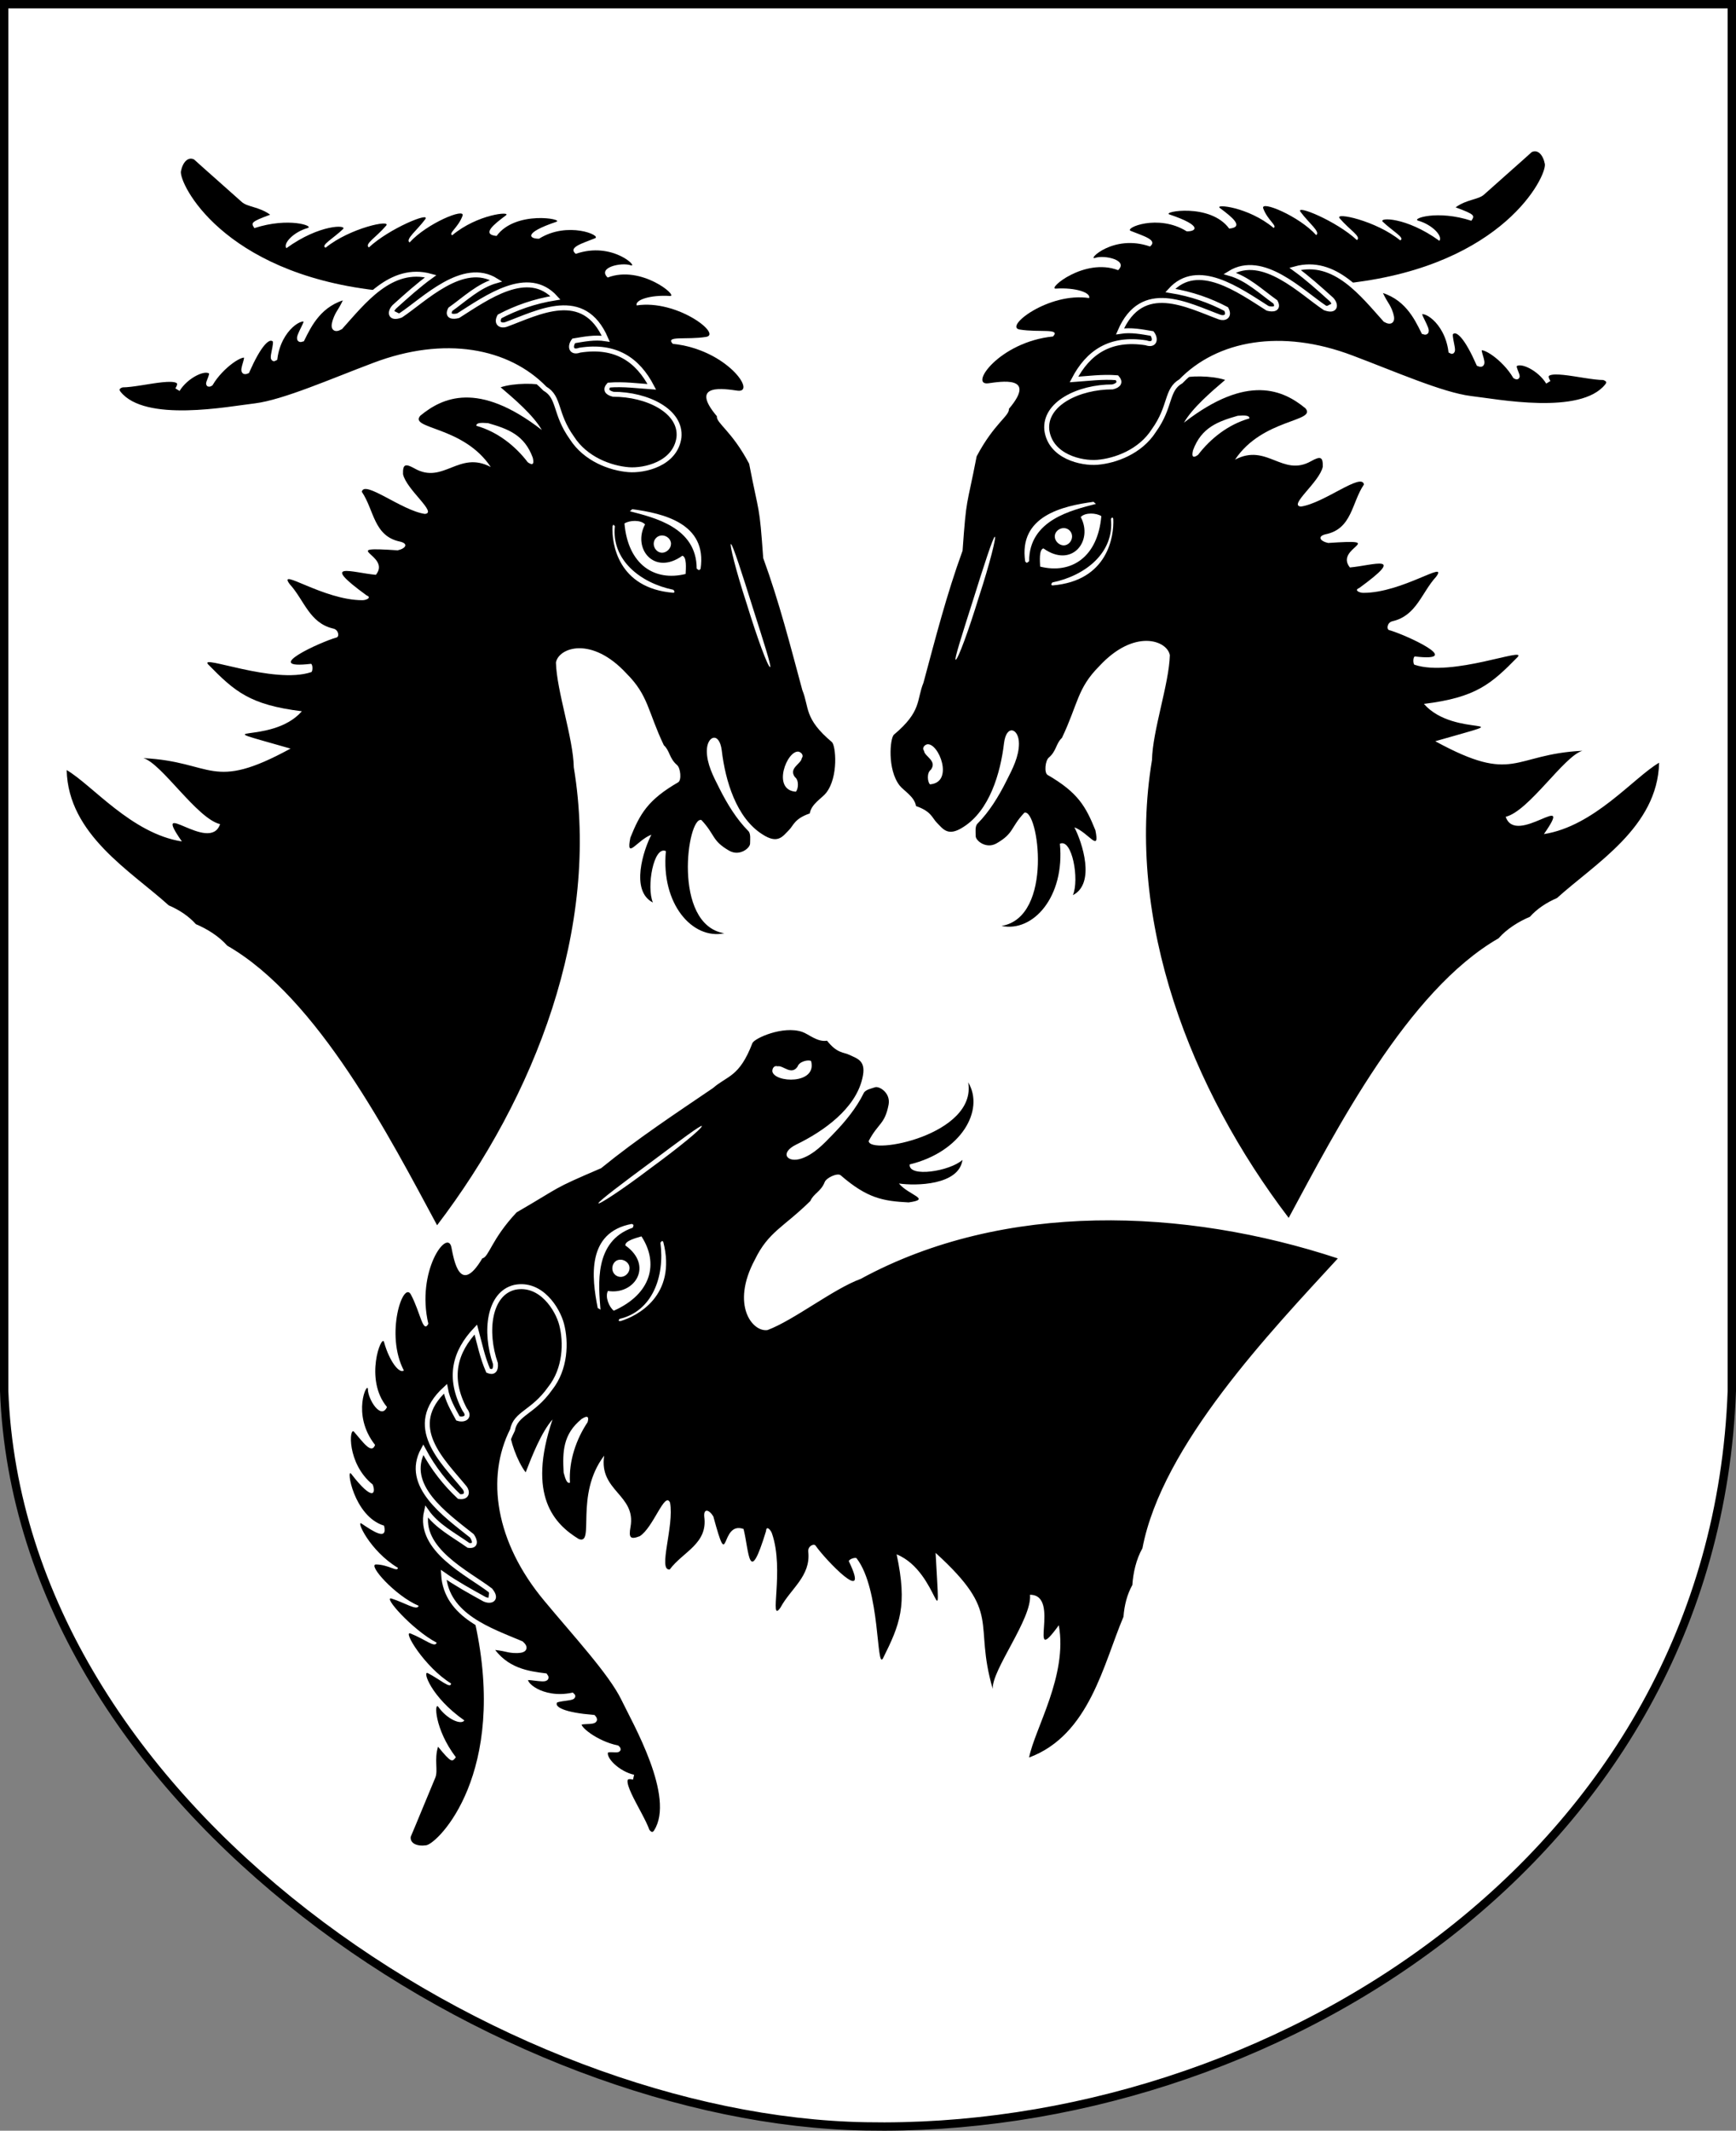
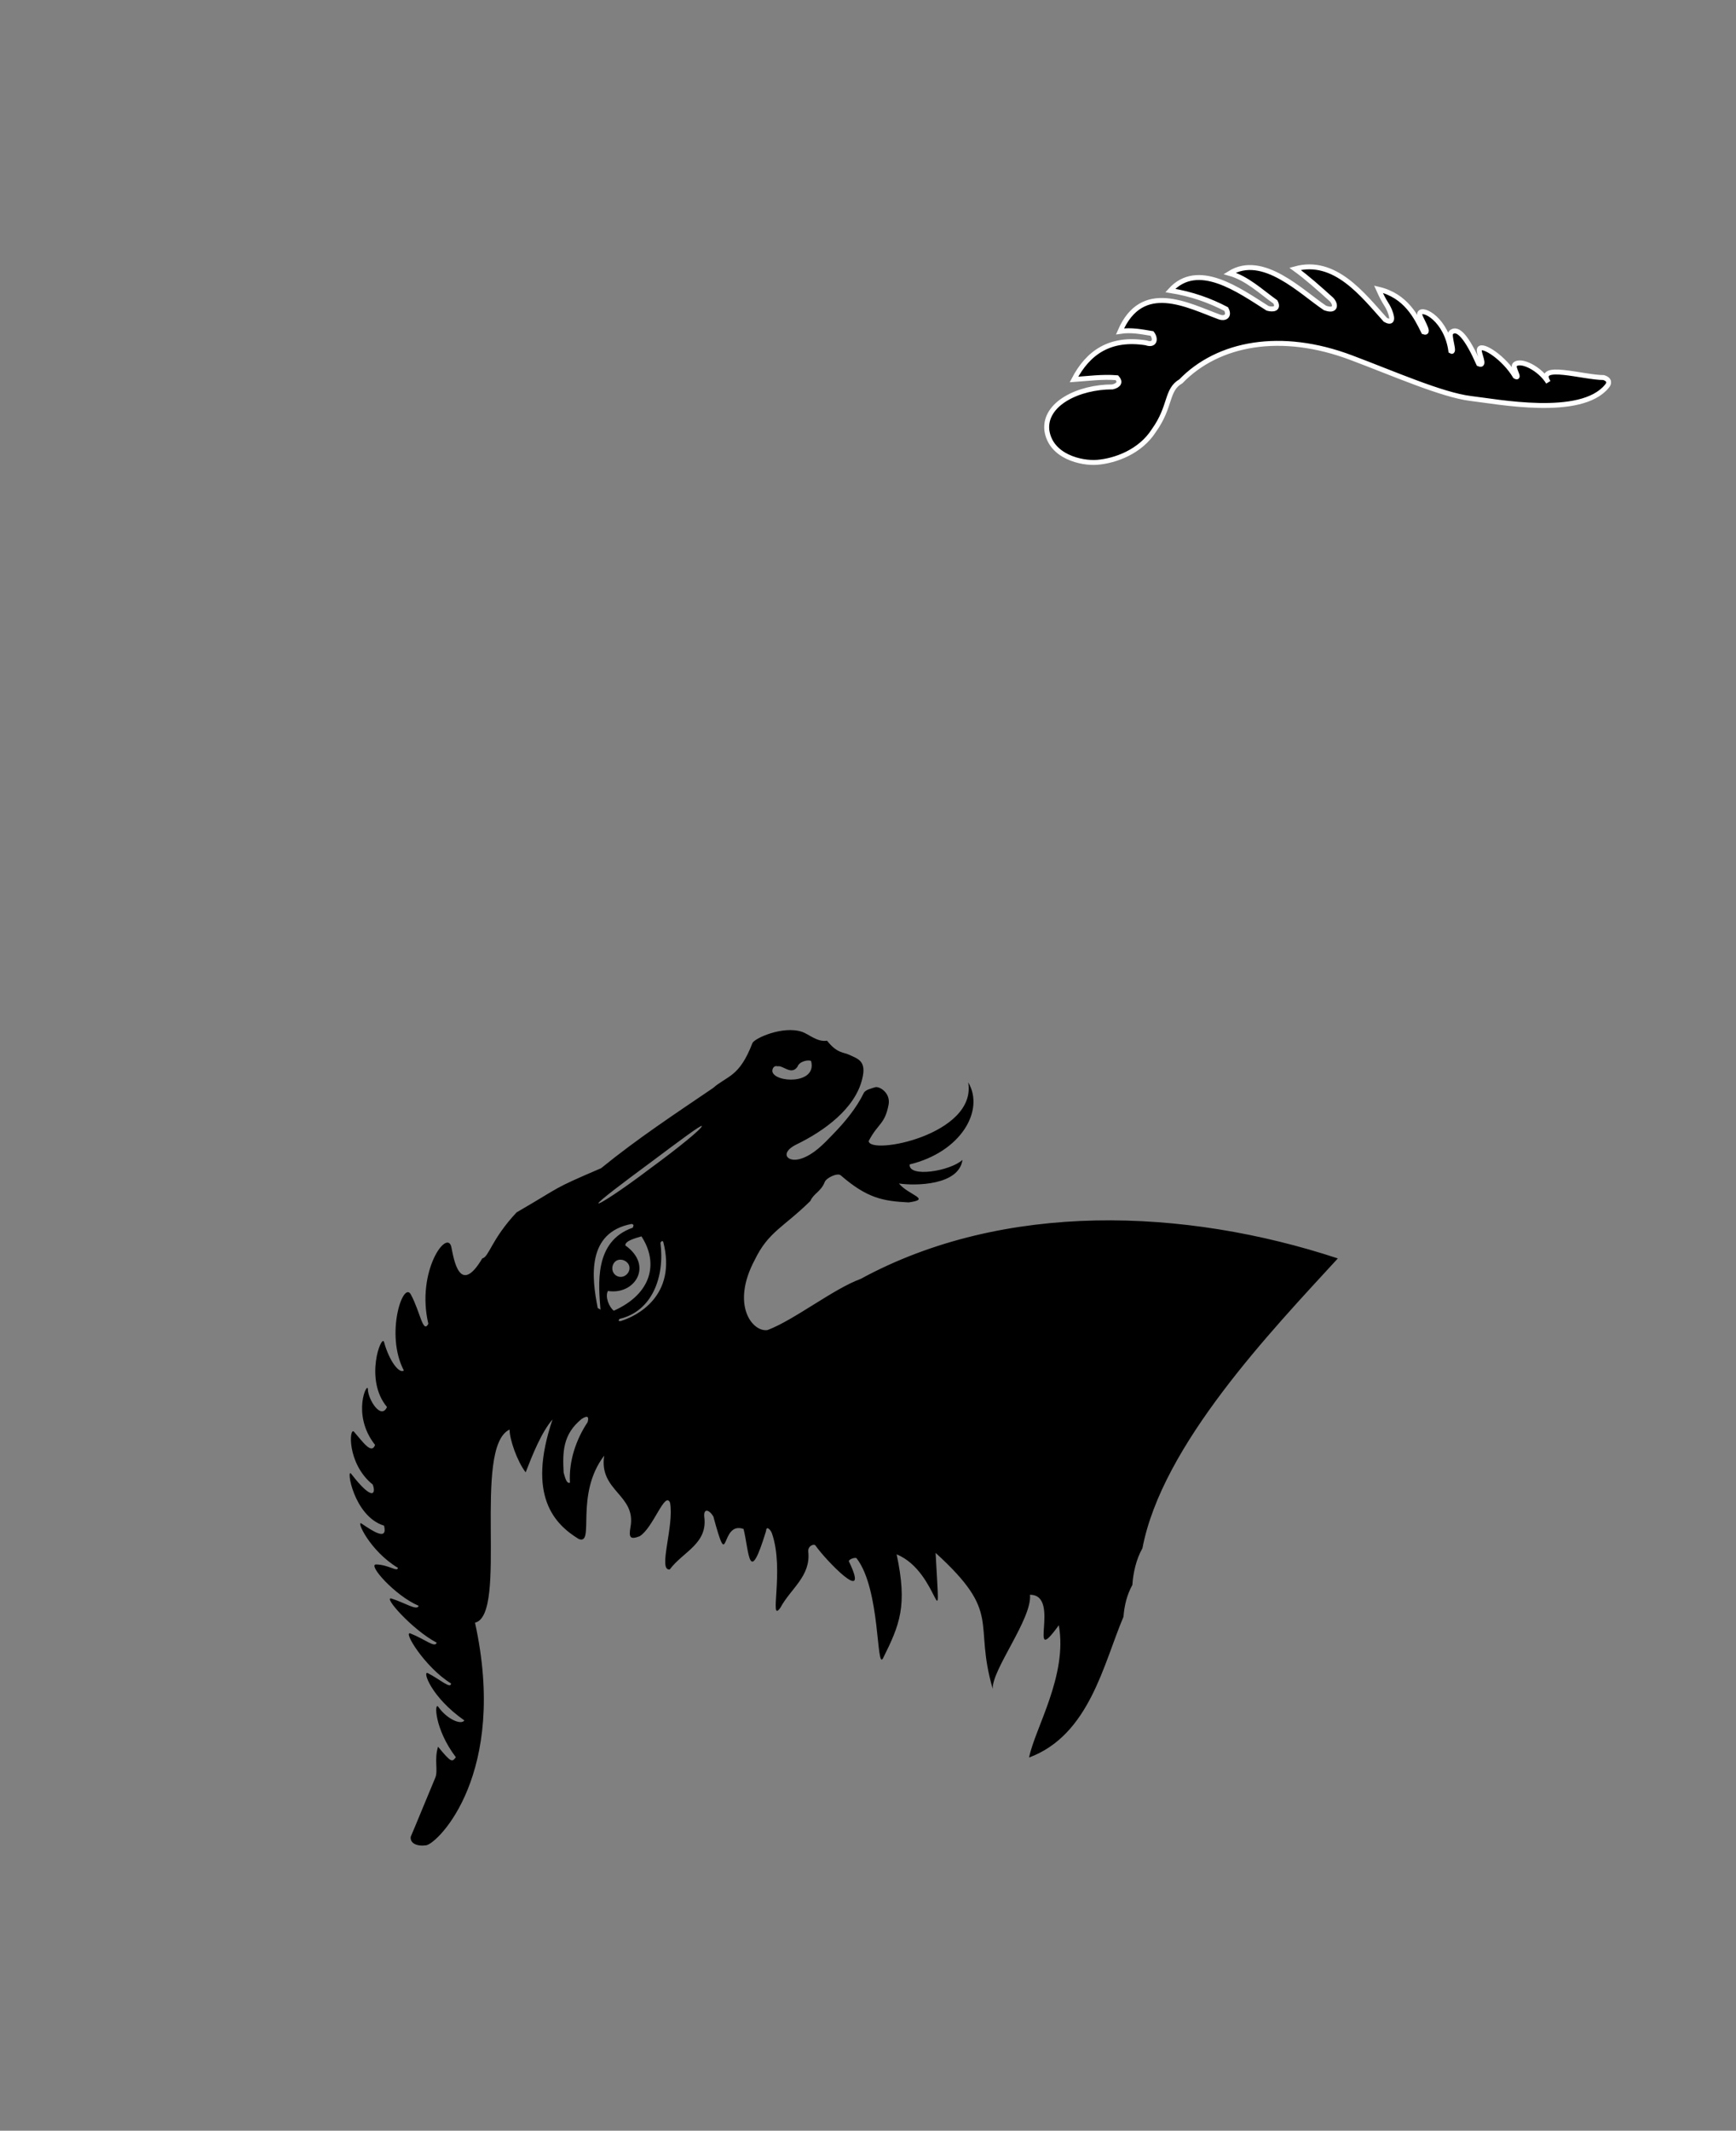
<svg xmlns="http://www.w3.org/2000/svg" xmlns:ns1="http://sodipodi.sourceforge.net/DTD/sodipodi-0.dtd" xmlns:ns2="http://www.inkscape.org/namespaces/inkscape" height="904.122" width="737.071" id="svg4320" ns1:version="0.32" ns2:version="0.45" ns1:modified="true" version="1.0">
  <rect width="100%" height="100%" fill="#808080" stroke="none" />
  <defs id="defs4322" />
  <ns1:namedview id="base" pagecolor="#ffffff" bordercolor="#666666" borderopacity="1.0" ns2:pageopacity="0.0" ns2:pageshadow="2" ns2:cx="375" ns2:cy="520" ns2:zoom="0.35" ns2:document-units="px" ns2:current-layer="layer1" ns2:window-width="837" ns2:window-height="589" ns2:window-x="28" ns2:window-y="35" />
  <g ns2:groupmode="layer" ns2:label="Warstwa 1" id="layer1" transform="translate(-8.608,-83.158)">
    <g id="g4295" transform="translate(-0.881,102.818)">
      <g style="stroke:#000000;stroke-width:3.543;stroke-miterlimit:4;stroke-dasharray:none;stroke-opacity:1" transform="translate(1.055,-28.573)" ns2:label="Warstwa 1" id="g4329">
-         <path ns1:nodetypes="cccccc" id="path4304" d="M 10.205,10.685 L 743.732,10.685 L 743.732,599.098 C 736.443,798.548 546.269,914.508 375.974,911.195 C 222.245,908.544 16.831,776.682 10.205,599.098 L 10.205,10.685 z " style="fill:#ffffff;fill-opacity:1;fill-rule:evenodd;stroke:#000000;stroke-width:3.543;stroke-linecap:round;stroke-linejoin:miter;stroke-miterlimit:4;stroke-dasharray:none;stroke-dashoffset:0;stroke-opacity:1" />
-       </g>
+         </g>
      <g transform="matrix(1.043,0,0,1.043,899.856,-39.971)" id="g4275">
        <g id="g4101" transform="translate(176.738,0.255)">
          <g transform="matrix(1.035,0,0,1.035,210.356,-16.623)" id="g4080">
-             <path ns1:nodetypes="cccccccccccscsccscssccccccccccccccccccccccccccccccccccccccccccccccsccscscscscscscscscscscscscccccccccccccsssccccccccccccccccccc" id="path16" d="M -911.284,248.5 C -910.584,248.734 -906.824,260.356 -902.716,273.504 C -898.489,286.771 -895.207,296.983 -895.912,296.863 C -896.851,296.63 -900.959,285.479 -905.066,272.093 C -909.407,258.825 -911.99,248.261 -911.284,248.495 L -911.284,248.5 z M -916.836,198.24 C -917.183,200.937 -910.969,203.986 -904.15,216.916 C -900.1,237.798 -900.184,232.18 -898.614,253.997 C -892.277,271.372 -887.93,288.512 -883.237,305.887 C -880.42,312.811 -882.65,317.038 -871.614,326.31 C -870.089,327.602 -868.916,339.931 -873.844,346.269 C -875.483,348.379 -879.71,350.61 -880.3,354.365 C -886.405,356.475 -886.639,359.058 -888.517,360.935 C -890.98,363.399 -892.858,366.568 -898.961,362.574 C -909.174,356.122 -913.52,341.559 -914.925,329.583 C -915.864,322.074 -920.791,323.831 -920.791,329.817 C -920.791,334.863 -918.328,339.675 -915.864,344.488 C -912.815,350.593 -909.06,356.697 -904.48,361.277 C -903.427,362.33 -903.78,364.679 -903.78,366.204 C -903.78,367.963 -907.888,371.37 -911.995,369.02 C -918.918,365.032 -917.41,362.839 -922.923,356.967 C -928.409,355.248 -934.572,398.043 -913.935,401.487 C -926.43,404.084 -938.895,389.929 -936.894,369.18 C -941.708,366.951 -944.624,383.302 -942,389.388 C -951.033,384.784 -945.651,368.602 -942.6,362.73 C -948.233,364.841 -952.685,373.01 -950.867,363.9 C -947.081,354.538 -944.036,349.062 -932.061,342.134 C -930.655,341.314 -931.122,336.501 -932.527,335.324 C -935.576,332.746 -935.344,329.692 -937.693,327.58 C -944.069,314.199 -943.685,308.077 -952.372,299.389 C -966.101,284.517 -979.067,289.172 -980.143,295.05 C -979.851,306.259 -973.314,324.822 -973.12,336.246 C -962.582,399.617 -988.477,465.887 -1026.883,516.243 C -1045.315,482.08 -1073.608,426.9 -1109.42,406.352 C -1112.703,402.597 -1117.516,399.662 -1121.749,397.903 C -1124.564,394.735 -1128.319,392.272 -1132.427,390.508 C -1147.338,377.007 -1171.989,362.688 -1172.575,337.326 C -1162.53,343.188 -1147.074,362.285 -1127.262,365.384 C -1139.877,347.284 -1116.257,370.453 -1112.236,358.581 C -1121.39,356.35 -1135.13,334.749 -1142.406,332.632 C -1114.696,334.021 -1115.922,346.009 -1084.531,328.883 C -1121.328,318.332 -1092.225,328.144 -1080.07,314.21 C -1100.567,311.691 -1106.493,306.43 -1116.93,295.784 C -1120.686,291.629 -1091.076,303.741 -1076.435,298.838 C -1075.849,298.838 -1075.615,296.142 -1076.435,295.556 C -1096.776,297.936 -1072.512,286.864 -1066.456,285.224 C -1065.283,284.99 -1065.517,282.175 -1067.742,281.702 C -1077.146,279.543 -1079.175,270.406 -1084.878,264.219 C -1089.828,257.417 -1071.593,270.586 -1056.233,270.558 C -1054.708,270.558 -1052.479,269.505 -1054.594,268.68 C -1073.565,254.873 -1060.282,259.724 -1050.959,260.578 C -1044.607,252.725 -1066.713,249.312 -1042.397,250.952 C -1039.228,250.252 -1038.056,248.37 -1041.344,247.55 C -1051.873,245.436 -1051.597,235.131 -1056.487,227.951 C -1055.566,223.152 -1040.89,235.283 -1031.717,236.633 C -1026.582,236.279 -1038.941,227.16 -1040.285,221.021 C -1040.399,217.147 -1039.467,216.68 -1035.707,218.792 C -1024.406,225.171 -1018.299,211.558 -1005.776,218.205 C -1016.535,201.987 -1038.054,203.355 -1033.476,198.021 C -1024.908,190.978 -1010.821,184.167 -985.694,203.653 C -988.976,197.901 -996.491,191.443 -1001.89,186.865 C -996.611,185.106 -987.481,185.118 -983.929,186.398 C -985.56,170.149 -1052.574,162.218 -1051.227,148.712 C -1111.439,141.648 -1128.347,106.813 -1127.641,101.999 C -1126.941,98.364 -1124.826,96.133 -1122.475,97.306 C -1118.959,100.525 -1107.663,110.438 -1103.707,114.017 C -1101.462,116.048 -1096.831,115.874 -1092.538,119.028 C -1100.454,121.93 -1100.027,122.3 -1098.737,124.298 C -1085.355,119.903 -1075.042,123.482 -1077.818,124.27 C -1083.399,125.856 -1087.56,130.355 -1086.162,132.186 C -1073.055,122.694 -1062.103,122.966 -1063.891,124.687 C -1067.673,128.33 -1072.904,131.137 -1070.728,131.995 C -1061.24,124.26 -1044.688,120.733 -1046.932,123.34 C -1051.004,128.071 -1055.569,130.563 -1053.718,131.892 C -1045.723,124.413 -1029.248,117.675 -1031.555,120.819 C -1034.717,125.127 -1039.547,128.755 -1037.69,129.929 C -1030.952,122.448 -1015.655,116.125 -1016.872,119.446 C -1018.567,124.071 -1022.581,126.381 -1020.934,127.103 C -1010.969,118.777 -997.579,117.598 -999.809,119.274 C -1004.273,122.629 -1009.72,126.771 -1003.487,127.381 C -996.062,117.2 -976.785,120.742 -979.988,121.82 C -993.406,126.337 -990.406,128.57 -986.76,128.451 C -975.562,121.448 -962.044,127.186 -964.772,128.289 C -969.738,130.298 -975.527,131.85 -972.34,134.415 C -957.834,129.358 -947.375,140.042 -950.778,138.888 C -954.39,137.663 -963.975,139.744 -959.794,143.721 C -946.551,138.666 -931.79,151.196 -935.274,150.971 C -943.075,150.466 -949.142,152.558 -948.392,154.682 C -932.571,152.269 -914.739,166.018 -921.068,167.053 C -928.81,168.319 -937.315,166.432 -934.193,169.784 C -913.046,171.928 -901.038,189.209 -908.739,188.188 C -913.352,187.576 -928.137,184.895 -916.836,198.24 z M -884.631,330.099 C -889.206,329.279 -895.429,345.123 -885.802,345.829 C -884.865,345.009 -884.398,341.368 -886.155,340.076 C -888.733,336.561 -883.692,334.912 -883.459,332.681 C -882.639,331.628 -883.459,330.457 -884.631,330.104 L -884.631,330.099 z M -1006.85,200.95 C -999.107,203.175 -992.529,205.524 -989.241,214.565 C -988.541,217.494 -989.594,217.494 -991.233,216.323 C -996.047,209.985 -1003.089,204.348 -1011.424,202.003 C -1011.538,200.831 -1009.785,200.711 -1006.85,200.95 z M -938.405,245.098 C -936.646,245.098 -934.882,246.503 -934.882,248.381 C -934.882,250.257 -936.64,251.902 -938.405,251.902 C -940.162,251.902 -941.687,250.263 -941.687,248.381 C -941.687,246.503 -940.162,245.098 -938.405,245.098 z M -945.095,240.752 C -946.853,238.874 -951.2,239.107 -953.19,240.399 C -951.784,256.596 -941.334,263.291 -929.125,260.237 C -929.012,257.892 -928.659,253.547 -930.417,253.08 C -941.568,261.062 -950.141,250.149 -945.089,240.756 L -945.095,240.752 z M -957.895,241.456 C -958.248,248.261 -955.784,265.875 -933.95,267.638 C -933.25,267.404 -933.483,267.052 -933.95,266.465 C -947.096,263.769 -958.367,254.61 -956.956,241.462 C -957.656,240.762 -957.423,240.642 -957.895,241.462 L -957.895,241.456 z M -923.259,258.245 C -923.959,259.064 -923.959,258.712 -924.785,258.131 C -924.785,241.815 -941.687,238.06 -951.08,235.591 C -950.727,235.358 -950.38,235.005 -950.141,234.772 C -938.052,236.411 -920.558,240.291 -923.254,258.25 L -923.259,258.245 z " style="fill:#000000;fill-opacity:1;fill-rule:evenodd;stroke:none;stroke-width:1.389;stroke-opacity:1" />
-             <path ns1:nodetypes="ccccccscscscsccccccccccccccccccccccc" d="M -984.491,187.392 C -999.045,172.366 -1023.844,167.617 -1051.67,178.183 C -1068.225,184.4 -1087.124,192.741 -1098.394,194.146 C -1108.726,195.319 -1141.831,201.895 -1152.048,189.333 C -1153.101,188.161 -1153.101,186.637 -1150.757,185.931 C -1142.775,185.931 -1124.032,179.96 -1128.993,187.785 C -1125.766,182.441 -1118.064,178.499 -1115.784,180.868 C -1114.747,181.946 -1118.265,186.827 -1115.965,185.434 C -1111.716,178.261 -1103.138,172.638 -1101.954,174.64 C -1101.171,175.964 -1104.693,181.846 -1101.632,180.552 C -1097.077,170.297 -1093.359,165.812 -1090.746,168.223 C -1089.562,169.316 -1092.594,176.731 -1090.668,175.514 C -1089.043,163.321 -1079.554,158.141 -1078.424,160.681 C -1077.894,161.872 -1083.18,169.101 -1079.976,167.993 C -1077.141,162.273 -1073.072,153.739 -1062.188,151.208 C -1064.769,156.984 -1065.3,156.624 -1066.574,159.583 C -1068.202,163.596 -1067.241,164.55 -1064.899,163.227 C -1056.034,153.4 -1045.063,138.873 -1029.381,143.205 C -1034.118,146.626 -1038.913,150.919 -1043.711,155.246 C -1045.629,157.288 -1045.456,160.145 -1041.164,158.567 C -1031.98,152.49 -1016.699,136.832 -1003.654,144.979 C -1010.521,146.92 -1015.863,152.073 -1021.678,156.23 C -1023.134,159.115 -1020.581,159.268 -1018.587,158.719 C -1007.291,151.564 -991.111,139.795 -980.32,151.716 C -988.751,153.069 -995.92,155.663 -1002.315,159.02 C -1003.866,162.024 -1001.511,162.795 -999.756,162.168 C -987.12,157.537 -969.237,147.666 -960.544,167.783 C -964.976,167.09 -969.038,167.947 -973.144,168.618 C -974.758,170.771 -974.213,173.517 -970.783,172.275 C -956.584,170.055 -947.958,176.085 -942.424,186.695 C -948.046,186.304 -953.642,185.538 -959.321,186 C -960.796,187.627 -960.199,188.964 -957.608,189.61 C -944.232,189.591 -930.711,196.212 -931.751,206.568 C -933.162,217.02 -945.386,219.75 -951.598,219.246 C -958.762,218.665 -968.549,215.084 -973.863,206.75 C -980.728,197.157 -978.57,190.826 -984.491,187.392 z " style="fill:#000000;fill-opacity:1;fill-rule:evenodd;stroke:#ffffff;stroke-width:1.942;stroke-linecap:butt;stroke-linejoin:miter;stroke-miterlimit:4;stroke-dasharray:none;stroke-opacity:1" id="path4052" />
-           </g>
+             </g>
          <g id="g4085" transform="matrix(-1.035,0,0,1.035,-1562.763,-11.332)" />
          <g transform="matrix(-0.292,-0.956,0.956,-0.292,-1267.44,-282.297)" id="g4093" />
        </g>
        <g transform="matrix(-1,0,0,1,-1181.533,-2.739)" id="g4251">
          <g id="g4253" transform="matrix(1.035,0,0,1.035,210.356,-16.623)">
-             <path style="fill:#000000;fill-opacity:1;fill-rule:evenodd;stroke:none;stroke-width:1.389;stroke-opacity:1" d="M -911.284,248.5 C -910.584,248.734 -906.824,260.356 -902.716,273.504 C -898.489,286.771 -895.207,296.983 -895.912,296.863 C -896.851,296.63 -900.959,285.479 -905.066,272.093 C -909.407,258.825 -911.99,248.261 -911.284,248.495 L -911.284,248.5 z M -916.836,198.24 C -917.183,200.937 -910.969,203.986 -904.15,216.916 C -900.1,237.798 -900.184,232.18 -898.614,253.997 C -892.277,271.372 -887.93,288.512 -883.237,305.887 C -880.42,312.811 -882.65,317.038 -871.614,326.31 C -870.089,327.602 -868.916,339.931 -873.844,346.269 C -875.483,348.379 -879.71,350.61 -880.3,354.365 C -886.405,356.475 -886.639,359.058 -888.517,360.935 C -890.98,363.399 -892.858,366.568 -898.961,362.574 C -909.174,356.122 -913.52,341.559 -914.925,329.583 C -915.864,322.074 -920.791,323.831 -920.791,329.817 C -920.791,334.863 -918.328,339.675 -915.864,344.488 C -912.815,350.593 -909.06,356.697 -904.48,361.277 C -903.427,362.33 -903.78,364.679 -903.78,366.204 C -903.78,367.963 -907.888,371.37 -911.995,369.02 C -918.918,365.032 -917.41,362.839 -922.923,356.967 C -928.409,355.248 -934.572,398.043 -913.935,401.487 C -926.43,404.084 -938.895,389.929 -936.894,369.18 C -941.708,366.951 -944.624,383.302 -942,389.388 C -951.033,384.784 -945.651,368.602 -942.6,362.73 C -948.233,364.841 -952.685,373.01 -950.867,363.9 C -947.081,354.538 -944.036,349.062 -932.061,342.134 C -930.655,341.314 -931.122,336.501 -932.527,335.324 C -935.576,332.746 -935.344,329.692 -937.693,327.58 C -944.069,314.199 -943.685,308.077 -952.372,299.389 C -966.101,284.517 -979.067,289.172 -980.143,295.05 C -979.851,306.259 -973.314,324.822 -973.12,336.246 C -962.582,399.617 -988.477,465.887 -1026.883,516.243 C -1045.315,482.08 -1073.608,426.9 -1109.42,406.352 C -1112.703,402.597 -1117.516,399.662 -1121.749,397.903 C -1124.564,394.735 -1128.319,392.272 -1132.427,390.508 C -1147.338,377.007 -1171.989,362.688 -1172.575,337.326 C -1162.53,343.188 -1147.074,362.285 -1127.262,365.384 C -1139.877,347.284 -1116.257,370.453 -1112.236,358.581 C -1121.39,356.35 -1135.13,334.749 -1142.406,332.632 C -1114.696,334.021 -1115.922,346.009 -1084.531,328.883 C -1121.328,318.332 -1092.225,328.144 -1080.07,314.21 C -1100.567,311.691 -1106.493,306.43 -1116.93,295.784 C -1120.686,291.629 -1091.076,303.741 -1076.435,298.838 C -1075.849,298.838 -1075.615,296.142 -1076.435,295.556 C -1096.776,297.936 -1072.512,286.864 -1066.456,285.224 C -1065.283,284.99 -1065.517,282.175 -1067.742,281.702 C -1077.146,279.543 -1079.175,270.406 -1084.878,264.219 C -1089.828,257.417 -1071.593,270.586 -1056.233,270.558 C -1054.708,270.558 -1052.479,269.505 -1054.594,268.68 C -1073.565,254.873 -1060.282,259.724 -1050.959,260.578 C -1044.607,252.725 -1066.713,249.312 -1042.397,250.952 C -1039.228,250.252 -1038.056,248.37 -1041.344,247.55 C -1051.873,245.436 -1051.597,235.131 -1056.487,227.951 C -1055.566,223.152 -1040.89,235.283 -1031.717,236.633 C -1026.582,236.279 -1038.941,227.16 -1040.285,221.021 C -1040.399,217.147 -1039.467,216.68 -1035.707,218.792 C -1024.406,225.171 -1018.299,211.558 -1005.776,218.205 C -1016.535,201.987 -1038.054,203.355 -1033.476,198.021 C -1024.908,190.978 -1010.821,184.167 -985.694,203.653 C -988.976,197.901 -996.491,191.443 -1001.89,186.865 C -996.611,185.106 -987.481,185.118 -983.929,186.398 C -985.56,170.149 -1052.574,162.218 -1051.227,148.712 C -1111.439,141.648 -1128.347,106.813 -1127.641,101.999 C -1126.941,98.364 -1124.826,96.133 -1122.475,97.306 C -1118.959,100.525 -1107.663,110.438 -1103.707,114.017 C -1101.462,116.048 -1096.831,115.874 -1092.538,119.028 C -1100.454,121.93 -1100.027,122.3 -1098.737,124.298 C -1085.355,119.903 -1075.042,123.482 -1077.818,124.27 C -1083.399,125.856 -1087.56,130.355 -1086.162,132.186 C -1073.055,122.694 -1062.103,122.966 -1063.891,124.687 C -1067.673,128.33 -1072.904,131.137 -1070.728,131.995 C -1061.24,124.26 -1044.688,120.733 -1046.932,123.34 C -1051.004,128.071 -1055.569,130.563 -1053.718,131.892 C -1045.723,124.413 -1029.248,117.675 -1031.555,120.819 C -1034.717,125.127 -1039.547,128.755 -1037.69,129.929 C -1030.952,122.448 -1015.655,116.125 -1016.872,119.446 C -1018.567,124.071 -1022.581,126.381 -1020.934,127.103 C -1010.969,118.777 -997.579,117.598 -999.809,119.274 C -1004.273,122.629 -1009.72,126.771 -1003.487,127.381 C -996.062,117.2 -976.785,120.742 -979.988,121.82 C -993.406,126.337 -990.406,128.57 -986.76,128.451 C -975.562,121.448 -962.044,127.186 -964.772,128.289 C -969.738,130.298 -975.527,131.85 -972.34,134.415 C -957.834,129.358 -947.375,140.042 -950.778,138.888 C -954.39,137.663 -963.975,139.744 -959.794,143.721 C -946.551,138.666 -931.79,151.196 -935.274,150.971 C -943.075,150.466 -949.142,152.558 -948.392,154.682 C -932.571,152.269 -914.739,166.018 -921.068,167.053 C -928.81,168.319 -937.315,166.432 -934.193,169.784 C -913.046,171.928 -901.038,189.209 -908.739,188.188 C -913.352,187.576 -928.137,184.895 -916.836,198.24 z M -884.631,330.099 C -889.206,329.279 -895.429,345.123 -885.802,345.829 C -884.865,345.009 -884.398,341.368 -886.155,340.076 C -888.733,336.561 -883.692,334.912 -883.459,332.681 C -882.639,331.628 -883.459,330.457 -884.631,330.104 L -884.631,330.099 z M -1006.85,200.95 C -999.107,203.175 -992.529,205.524 -989.241,214.565 C -988.541,217.494 -989.594,217.494 -991.233,216.323 C -996.047,209.985 -1003.089,204.348 -1011.424,202.003 C -1011.538,200.831 -1009.785,200.711 -1006.85,200.95 z M -938.405,245.098 C -936.646,245.098 -934.882,246.503 -934.882,248.381 C -934.882,250.257 -936.64,251.902 -938.405,251.902 C -940.162,251.902 -941.687,250.263 -941.687,248.381 C -941.687,246.503 -940.162,245.098 -938.405,245.098 z M -945.095,240.752 C -946.853,238.874 -951.2,239.107 -953.19,240.399 C -951.784,256.596 -941.334,263.291 -929.125,260.237 C -929.012,257.892 -928.659,253.547 -930.417,253.08 C -941.568,261.062 -950.141,250.149 -945.089,240.756 L -945.095,240.752 z M -957.895,241.456 C -958.248,248.261 -955.784,265.875 -933.95,267.638 C -933.25,267.404 -933.483,267.052 -933.95,266.465 C -947.096,263.769 -958.367,254.61 -956.956,241.462 C -957.656,240.762 -957.423,240.642 -957.895,241.462 L -957.895,241.456 z M -923.259,258.245 C -923.959,259.064 -923.959,258.712 -924.785,258.131 C -924.785,241.815 -941.687,238.06 -951.08,235.591 C -950.727,235.358 -950.38,235.005 -950.141,234.772 C -938.052,236.411 -920.558,240.291 -923.254,258.25 L -923.259,258.245 z " id="path4255" ns1:nodetypes="cccccccccccscsccscssccccccccccccccccccccccccccccccccccccccccccccccsccscscscscscscscscscscscscccccccccccccsssccccccccccccccccccc" />
            <path id="path4257" style="fill:#000000;fill-opacity:1;fill-rule:evenodd;stroke:#ffffff;stroke-width:1.942;stroke-linecap:butt;stroke-linejoin:miter;stroke-miterlimit:4;stroke-dasharray:none;stroke-opacity:1" d="M -984.491,187.392 C -999.045,172.366 -1023.844,167.617 -1051.67,178.183 C -1068.225,184.4 -1087.124,192.741 -1098.394,194.146 C -1108.726,195.319 -1141.831,201.895 -1152.048,189.333 C -1153.101,188.161 -1153.101,186.637 -1150.757,185.931 C -1142.775,185.931 -1124.032,179.96 -1128.993,187.785 C -1125.766,182.441 -1118.064,178.499 -1115.784,180.868 C -1114.747,181.946 -1118.265,186.827 -1115.965,185.434 C -1111.716,178.261 -1103.138,172.638 -1101.954,174.64 C -1101.171,175.964 -1104.693,181.846 -1101.632,180.552 C -1097.077,170.297 -1093.359,165.812 -1090.746,168.223 C -1089.562,169.316 -1092.594,176.731 -1090.668,175.514 C -1089.043,163.321 -1079.554,158.141 -1078.424,160.681 C -1077.894,161.872 -1083.18,169.101 -1079.976,167.993 C -1077.141,162.273 -1073.072,153.739 -1062.188,151.208 C -1064.769,156.984 -1065.3,156.624 -1066.574,159.583 C -1068.202,163.596 -1067.241,164.55 -1064.899,163.227 C -1056.034,153.4 -1045.063,138.873 -1029.381,143.205 C -1034.118,146.626 -1038.913,150.919 -1043.711,155.246 C -1045.629,157.288 -1045.456,160.145 -1041.164,158.567 C -1031.98,152.49 -1016.699,136.832 -1003.654,144.979 C -1010.521,146.92 -1015.863,152.073 -1021.678,156.23 C -1023.134,159.115 -1020.581,159.268 -1018.587,158.719 C -1007.291,151.564 -991.111,139.795 -980.32,151.716 C -988.751,153.069 -995.92,155.663 -1002.315,159.02 C -1003.866,162.024 -1001.511,162.795 -999.756,162.168 C -987.12,157.537 -969.237,147.666 -960.544,167.783 C -964.976,167.09 -969.038,167.947 -973.144,168.618 C -974.758,170.771 -974.213,173.517 -970.783,172.275 C -956.584,170.055 -947.958,176.085 -942.424,186.695 C -948.046,186.304 -953.642,185.538 -959.321,186 C -960.796,187.627 -960.199,188.964 -957.608,189.61 C -944.232,189.591 -930.711,196.212 -931.751,206.568 C -933.162,217.02 -945.386,219.75 -951.598,219.246 C -958.762,218.665 -968.549,215.084 -973.863,206.75 C -980.728,197.157 -978.57,190.826 -984.491,187.392 z " ns1:nodetypes="ccccccscscscsccccccccccccccccccccccc" />
          </g>
          <g transform="matrix(-1.035,0,0,1.035,-1562.763,-11.332)" id="g4259" />
          <g id="g4261" transform="matrix(-0.292,-0.956,0.956,-0.292,-1267.44,-282.297)" />
        </g>
        <g transform="matrix(-0.327,-0.945,0.945,-0.327,-1077.032,-104.858)" id="g4263">
          <g id="g4265" transform="matrix(1.035,0,0,1.035,210.356,-16.623)">
            <path style="fill:#000000;fill-opacity:1;fill-rule:evenodd;stroke:none;stroke-width:1.389;stroke-opacity:1" d="M -911.284,248.5 C -910.584,248.734 -906.824,260.356 -902.716,273.504 C -898.489,286.771 -895.207,296.983 -895.912,296.863 C -896.851,296.63 -900.959,285.479 -905.066,272.093 C -909.407,258.825 -911.99,248.261 -911.284,248.495 L -911.284,248.5 z M -916.836,198.24 C -917.183,200.937 -910.969,203.986 -904.15,216.916 C -900.1,237.798 -900.184,232.18 -898.614,253.997 C -892.277,271.372 -887.93,288.512 -883.237,305.887 C -880.42,312.811 -882.65,317.038 -871.614,326.31 C -870.089,327.602 -868.916,339.931 -873.844,346.269 C -875.483,348.379 -879.71,350.61 -880.3,354.365 C -886.405,356.475 -886.639,359.058 -888.517,360.935 C -890.98,363.399 -892.858,366.568 -898.961,362.574 C -909.174,356.122 -913.52,341.559 -914.925,329.583 C -915.864,322.074 -920.791,323.831 -920.791,329.817 C -920.791,334.863 -918.328,339.675 -915.864,344.488 C -912.815,350.593 -909.06,356.697 -904.48,361.277 C -903.427,362.33 -903.78,364.679 -903.78,366.204 C -903.78,367.963 -907.888,371.37 -911.995,369.02 C -918.918,365.032 -917.41,362.839 -922.923,356.967 C -928.409,355.248 -934.572,398.043 -913.935,401.487 C -926.43,404.084 -938.895,389.929 -936.894,369.18 C -941.708,366.951 -944.624,383.302 -942,389.388 C -951.033,384.784 -945.651,368.602 -942.6,362.73 C -948.233,364.841 -952.685,373.01 -950.867,363.9 C -947.081,354.538 -944.036,349.062 -932.061,342.134 C -930.655,341.314 -931.122,336.501 -932.527,335.324 C -935.576,332.746 -935.344,329.692 -937.693,327.58 C -944.069,314.199 -943.685,308.077 -952.372,299.389 C -966.101,284.517 -979.067,289.172 -980.143,295.05 C -979.851,306.259 -973.314,324.822 -973.12,336.246 C -962.582,399.617 -988.477,465.887 -1026.883,516.243 C -1045.315,482.08 -1073.608,426.9 -1109.42,406.352 C -1112.703,402.597 -1117.516,399.662 -1121.749,397.903 C -1124.564,394.735 -1128.319,392.272 -1132.427,390.508 C -1147.338,377.007 -1171.989,362.688 -1172.575,337.326 C -1162.53,343.188 -1147.074,362.285 -1127.262,365.384 C -1139.877,347.284 -1116.257,370.453 -1112.236,358.581 C -1121.39,356.35 -1135.13,334.749 -1142.406,332.632 C -1114.696,334.021 -1115.922,346.009 -1084.531,328.883 C -1121.328,318.332 -1092.225,328.144 -1080.07,314.21 C -1100.567,311.691 -1106.493,306.43 -1116.93,295.784 C -1120.686,291.629 -1091.076,303.741 -1076.435,298.838 C -1075.849,298.838 -1075.615,296.142 -1076.435,295.556 C -1096.776,297.936 -1072.512,286.864 -1066.456,285.224 C -1065.283,284.99 -1065.517,282.175 -1067.742,281.702 C -1077.146,279.543 -1079.175,270.406 -1084.878,264.219 C -1089.828,257.417 -1071.593,270.586 -1056.233,270.558 C -1054.708,270.558 -1052.479,269.505 -1054.594,268.68 C -1073.565,254.873 -1060.282,259.724 -1050.959,260.578 C -1044.607,252.725 -1066.713,249.312 -1042.397,250.952 C -1039.228,250.252 -1038.056,248.37 -1041.344,247.55 C -1051.873,245.436 -1051.597,235.131 -1056.487,227.951 C -1055.566,223.152 -1040.89,235.283 -1031.717,236.633 C -1026.582,236.279 -1038.941,227.16 -1040.285,221.021 C -1040.399,217.147 -1039.467,216.68 -1035.707,218.792 C -1024.406,225.171 -1018.299,211.558 -1005.776,218.205 C -1016.535,201.987 -1038.054,203.355 -1033.476,198.021 C -1024.908,190.978 -1010.821,184.167 -985.694,203.653 C -988.976,197.901 -996.491,191.443 -1001.89,186.865 C -996.611,185.106 -987.481,185.118 -983.929,186.398 C -985.56,170.149 -1052.574,162.218 -1051.227,148.712 C -1111.439,141.648 -1128.347,106.813 -1127.641,101.999 C -1126.941,98.364 -1124.826,96.133 -1122.475,97.306 C -1118.959,100.525 -1107.663,110.438 -1103.707,114.017 C -1101.462,116.048 -1096.831,115.874 -1092.538,119.028 C -1100.454,121.93 -1100.027,122.3 -1098.737,124.298 C -1085.355,119.903 -1075.042,123.482 -1077.818,124.27 C -1083.399,125.856 -1087.56,130.355 -1086.162,132.186 C -1073.055,122.694 -1062.103,122.966 -1063.891,124.687 C -1067.673,128.33 -1072.904,131.137 -1070.728,131.995 C -1061.24,124.26 -1044.688,120.733 -1046.932,123.34 C -1051.004,128.071 -1055.569,130.563 -1053.718,131.892 C -1045.723,124.413 -1029.248,117.675 -1031.555,120.819 C -1034.717,125.127 -1039.547,128.755 -1037.69,129.929 C -1030.952,122.448 -1015.655,116.125 -1016.872,119.446 C -1018.567,124.071 -1022.581,126.381 -1020.934,127.103 C -1010.969,118.777 -997.579,117.598 -999.809,119.274 C -1004.273,122.629 -1009.72,126.771 -1003.487,127.381 C -996.062,117.2 -976.785,120.742 -979.988,121.82 C -993.406,126.337 -990.406,128.57 -986.76,128.451 C -975.562,121.448 -962.044,127.186 -964.772,128.289 C -969.738,130.298 -975.527,131.85 -972.34,134.415 C -957.834,129.358 -947.375,140.042 -950.778,138.888 C -954.39,137.663 -963.975,139.744 -959.794,143.721 C -946.551,138.666 -931.79,151.196 -935.274,150.971 C -943.075,150.466 -949.142,152.558 -948.392,154.682 C -932.571,152.269 -914.739,166.018 -921.068,167.053 C -928.81,168.319 -937.315,166.432 -934.193,169.784 C -913.046,171.928 -901.038,189.209 -908.739,188.188 C -913.352,187.576 -928.137,184.895 -916.836,198.24 z M -884.631,330.099 C -889.206,329.279 -895.429,345.123 -885.802,345.829 C -884.865,345.009 -884.398,341.368 -886.155,340.076 C -888.733,336.561 -883.692,334.912 -883.459,332.681 C -882.639,331.628 -883.459,330.457 -884.631,330.104 L -884.631,330.099 z M -1006.85,200.95 C -999.107,203.175 -992.529,205.524 -989.241,214.565 C -988.541,217.494 -989.594,217.494 -991.233,216.323 C -996.047,209.985 -1003.089,204.348 -1011.424,202.003 C -1011.538,200.831 -1009.785,200.711 -1006.85,200.95 z M -938.405,245.098 C -936.646,245.098 -934.882,246.503 -934.882,248.381 C -934.882,250.257 -936.64,251.902 -938.405,251.902 C -940.162,251.902 -941.687,250.263 -941.687,248.381 C -941.687,246.503 -940.162,245.098 -938.405,245.098 z M -945.095,240.752 C -946.853,238.874 -951.2,239.107 -953.19,240.399 C -951.784,256.596 -941.334,263.291 -929.125,260.237 C -929.012,257.892 -928.659,253.547 -930.417,253.08 C -941.568,261.062 -950.141,250.149 -945.089,240.756 L -945.095,240.752 z M -957.895,241.456 C -958.248,248.261 -955.784,265.875 -933.95,267.638 C -933.25,267.404 -933.483,267.052 -933.95,266.465 C -947.096,263.769 -958.367,254.61 -956.956,241.462 C -957.656,240.762 -957.423,240.642 -957.895,241.462 L -957.895,241.456 z M -923.259,258.245 C -923.959,259.064 -923.959,258.712 -924.785,258.131 C -924.785,241.815 -941.687,238.06 -951.08,235.591 C -950.727,235.358 -950.38,235.005 -950.141,234.772 C -938.052,236.411 -920.558,240.291 -923.254,258.25 L -923.259,258.245 z " id="path4267" ns1:nodetypes="cccccccccccscsccscssccccccccccccccccccccccccccccccccccccccccccccccsccscscscscscscscscscscscscccccccccccccsssccccccccccccccccccc" />
-             <path id="path4269" style="fill:#000000;fill-opacity:1;fill-rule:evenodd;stroke:#ffffff;stroke-width:1.942;stroke-linecap:butt;stroke-linejoin:miter;stroke-miterlimit:4;stroke-dasharray:none;stroke-opacity:1" d="M -984.491,187.392 C -999.045,172.366 -1023.844,167.617 -1051.67,178.183 C -1068.225,184.4 -1087.124,192.741 -1098.394,194.146 C -1108.726,195.319 -1141.831,201.895 -1152.048,189.333 C -1153.101,188.161 -1153.101,186.637 -1150.757,185.931 C -1142.775,185.931 -1124.032,179.96 -1128.993,187.785 C -1125.766,182.441 -1118.064,178.499 -1115.784,180.868 C -1114.747,181.946 -1118.265,186.827 -1115.965,185.434 C -1111.716,178.261 -1103.138,172.638 -1101.954,174.64 C -1101.171,175.964 -1104.693,181.846 -1101.632,180.552 C -1097.077,170.297 -1093.359,165.812 -1090.746,168.223 C -1089.562,169.316 -1092.594,176.731 -1090.668,175.514 C -1089.043,163.321 -1079.554,158.141 -1078.424,160.681 C -1077.894,161.872 -1083.18,169.101 -1079.976,167.993 C -1077.141,162.273 -1073.072,153.739 -1062.188,151.208 C -1064.769,156.984 -1065.3,156.624 -1066.574,159.583 C -1068.202,163.596 -1067.241,164.55 -1064.899,163.227 C -1056.034,153.4 -1045.063,138.873 -1029.381,143.205 C -1034.118,146.626 -1038.913,150.919 -1043.711,155.246 C -1045.629,157.288 -1045.456,160.145 -1041.164,158.567 C -1031.98,152.49 -1016.699,136.832 -1003.654,144.979 C -1010.521,146.92 -1015.863,152.073 -1021.678,156.23 C -1023.134,159.115 -1020.581,159.268 -1018.587,158.719 C -1007.291,151.564 -991.111,139.795 -980.32,151.716 C -988.751,153.069 -995.92,155.663 -1002.315,159.02 C -1003.866,162.024 -1001.511,162.795 -999.756,162.168 C -987.12,157.537 -969.237,147.666 -960.544,167.783 C -964.976,167.09 -969.038,167.947 -973.144,168.618 C -974.758,170.771 -974.213,173.517 -970.783,172.275 C -956.584,170.055 -947.958,176.085 -942.424,186.695 C -948.046,186.304 -953.642,185.538 -959.321,186 C -960.796,187.627 -960.199,188.964 -957.608,189.61 C -944.232,189.591 -930.711,196.212 -931.751,206.568 C -933.162,217.02 -945.386,219.75 -951.598,219.246 C -958.762,218.665 -968.549,215.084 -973.863,206.75 C -980.728,197.157 -978.57,190.826 -984.491,187.392 z " ns1:nodetypes="ccccccscscscsccccccccccccccccccccccc" />
          </g>
          <g transform="matrix(-1.035,0,0,1.035,-1562.763,-11.332)" id="g4271" />
          <g id="g4273" transform="matrix(-0.292,-0.956,0.956,-0.292,-1267.44,-282.297)" />
        </g>
      </g>
    </g>
  </g>
</svg>